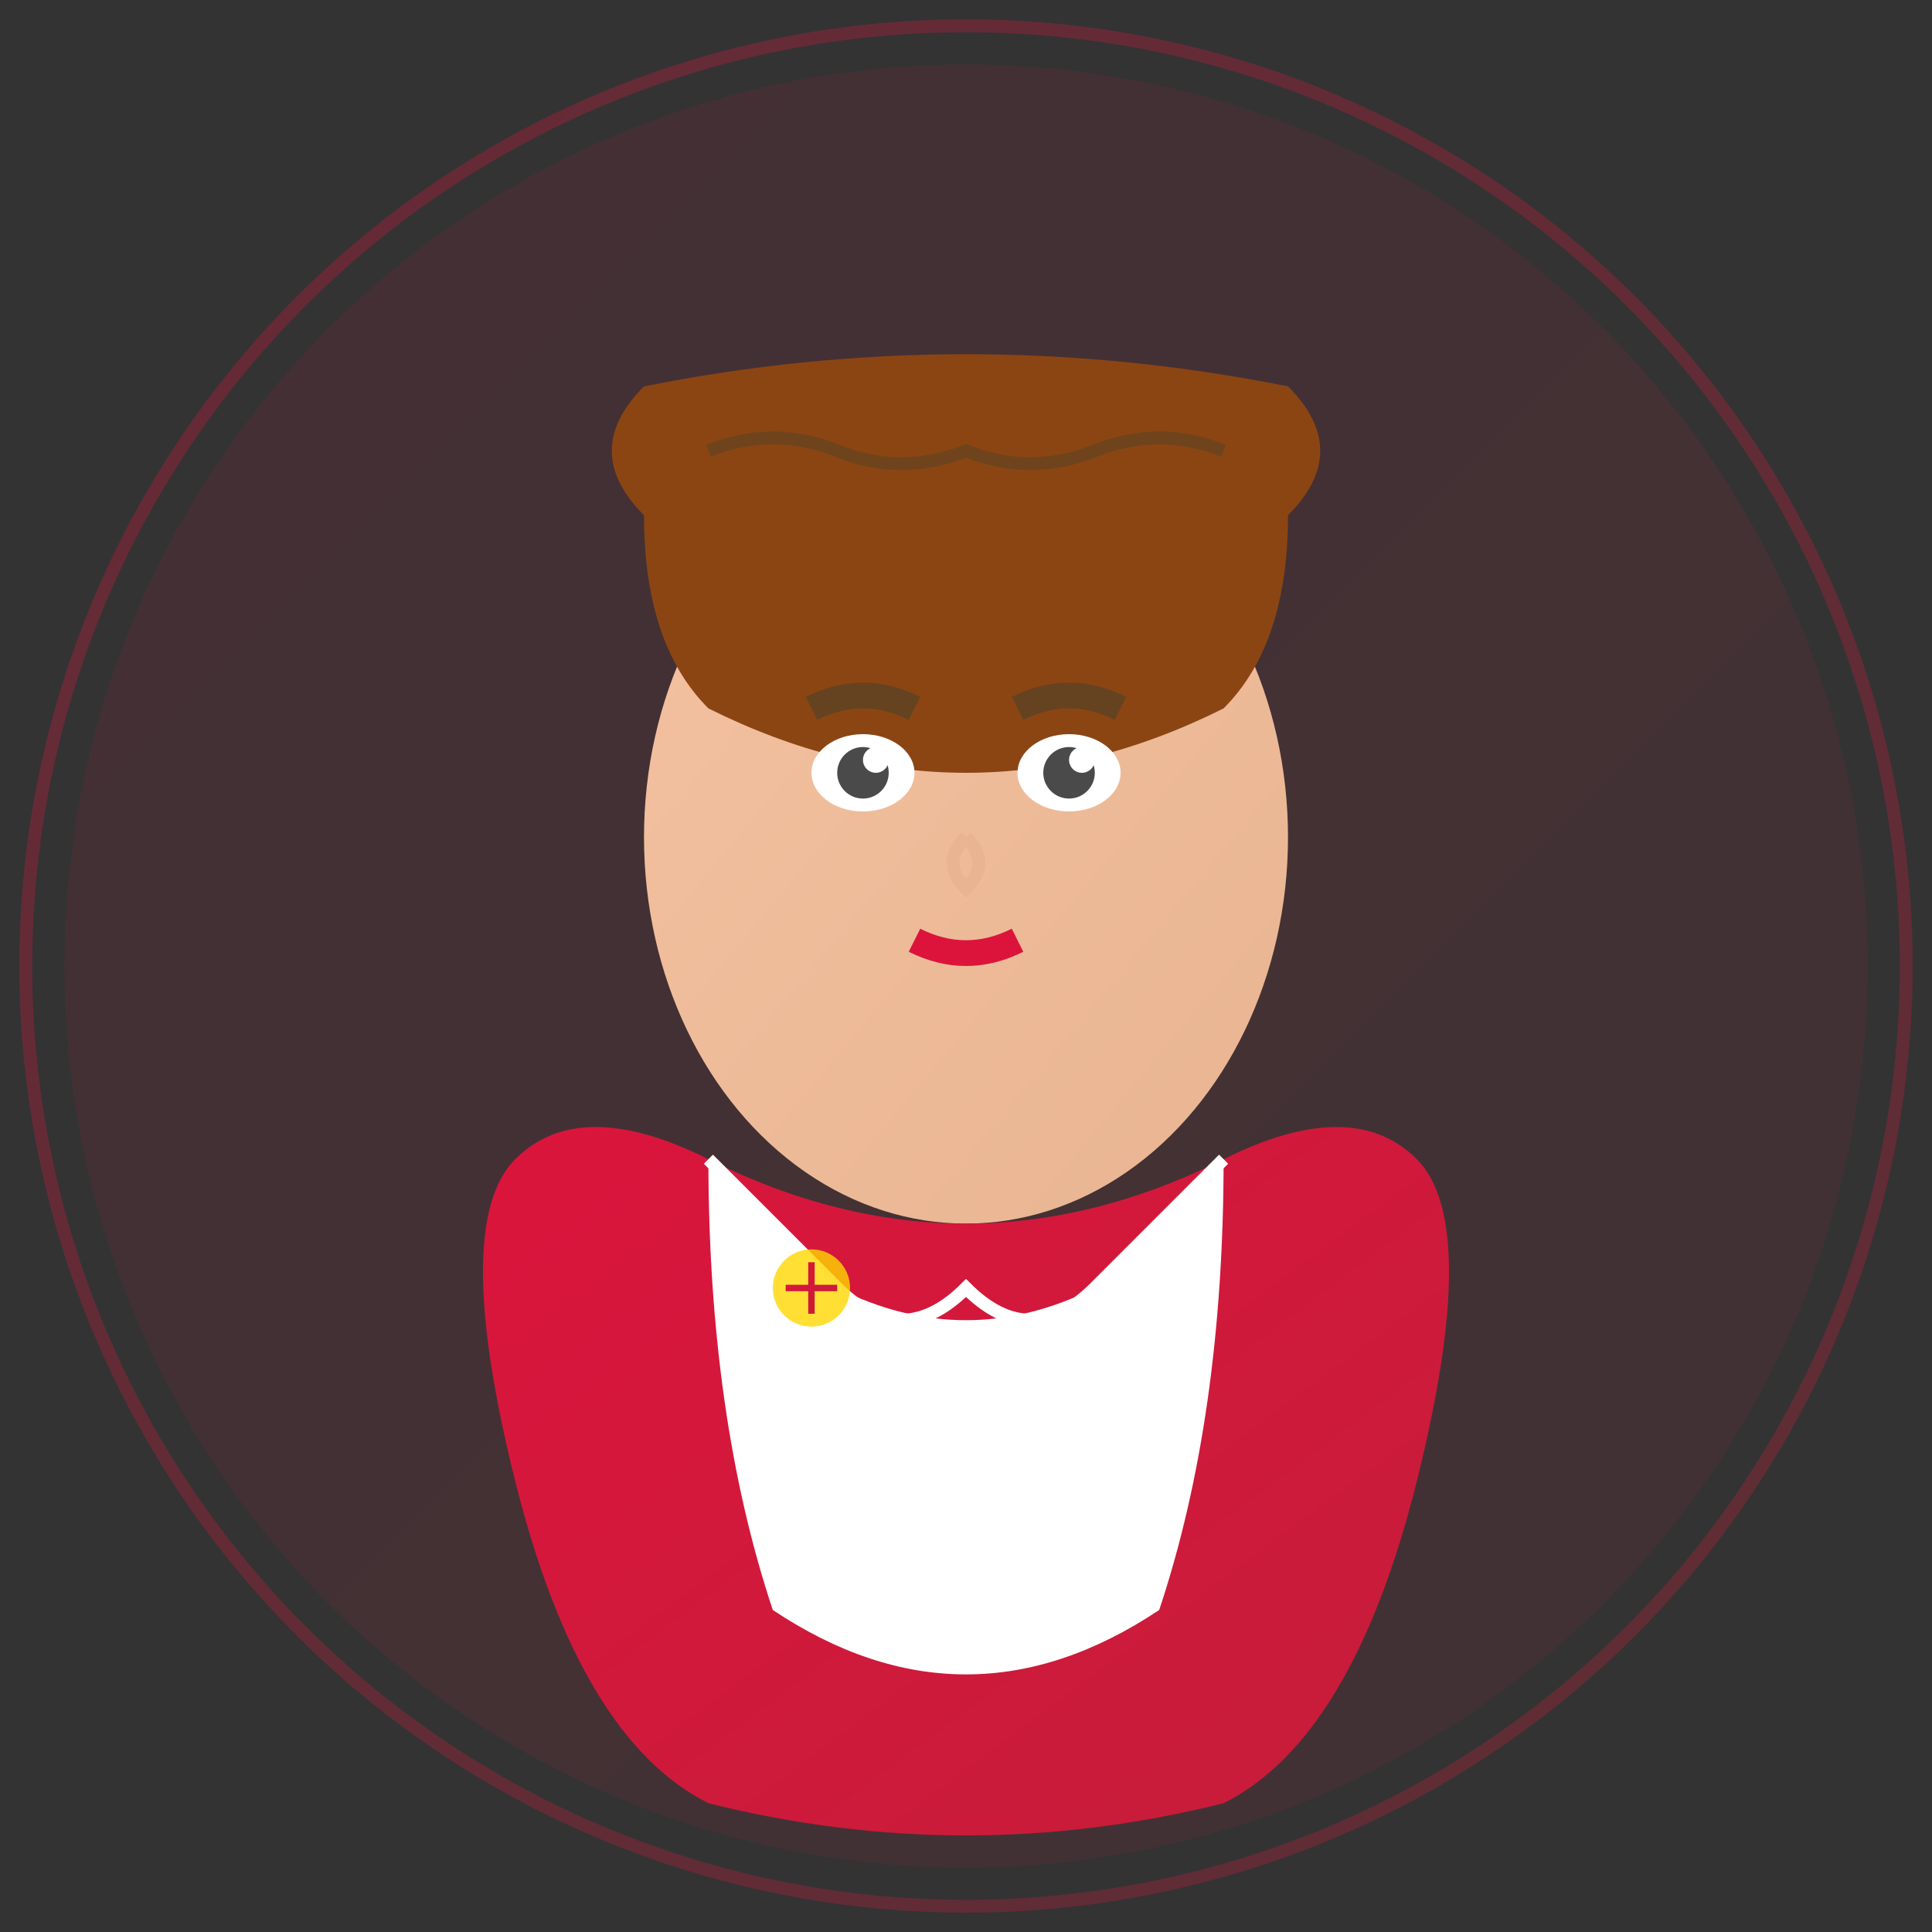
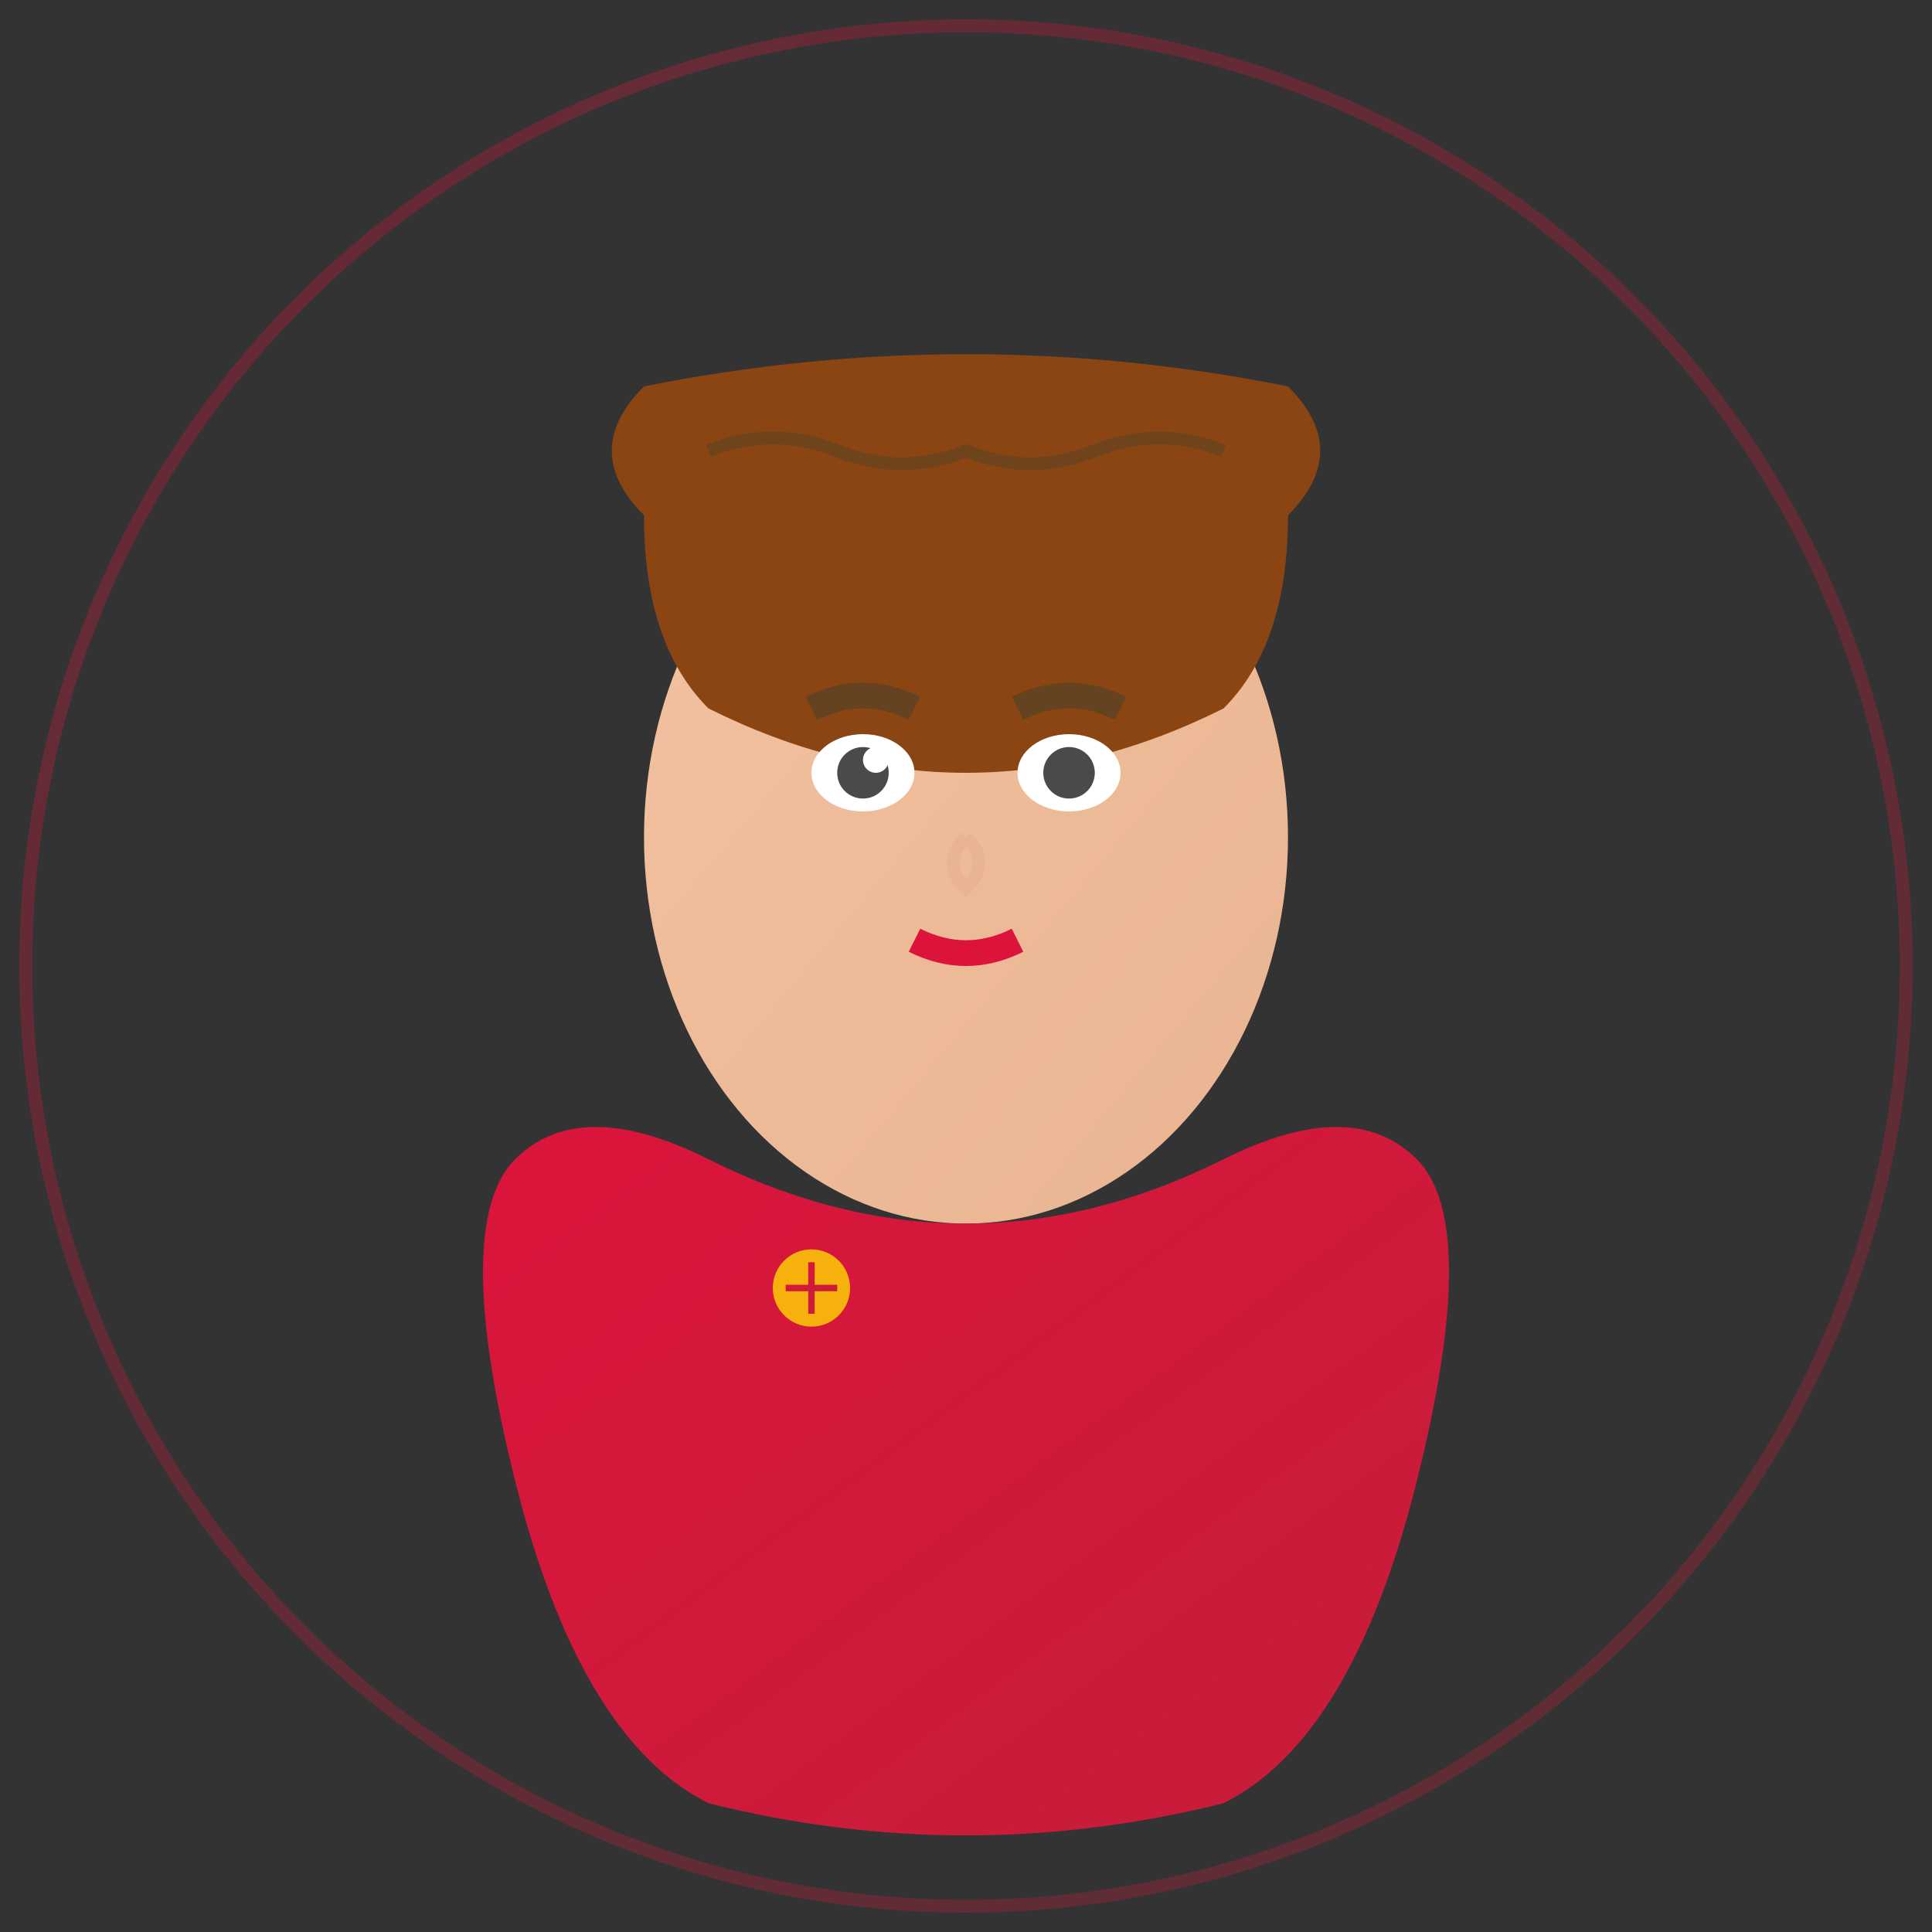
<svg xmlns="http://www.w3.org/2000/svg" viewBox="0 0 150 150" width="150" height="150">
  <rect x="0" y="0" width="150" height="150" fill="#333333" stroke="none" />
  <defs>
    <linearGradient id="teamGradient1" x1="0%" y1="0%" x2="100%" y2="100%">
      <stop offset="0%" style="stop-color:#dc143c;stop-opacity:1" />
      <stop offset="100%" style="stop-color:#c41e3a;stop-opacity:1" />
    </linearGradient>
    <linearGradient id="skinGradient1" x1="0%" y1="0%" x2="100%" y2="100%">
      <stop offset="0%" style="stop-color:#f4c2a1;stop-opacity:1" />
      <stop offset="100%" style="stop-color:#e8b491;stop-opacity:1" />
    </linearGradient>
  </defs>
-   <circle cx="75" cy="75" r="70" fill="url(#teamGradient1)" opacity="0.1" />
  <g transform="translate(75, 75)">
    <ellipse cx="0" cy="-10" rx="25" ry="30" fill="url(#skinGradient1)" />
    <path d="M-25,-35 Q-30,-40 -25,-45 Q0,-50 25,-45 Q30,-40 25,-35 Q25,-25 20,-20 Q10,-15 0,-15 Q-10,-15 -20,-20 Q-25,-25 -25,-35" fill="#8b4513" />
    <path d="M-20,-40 Q-15,-42 -10,-40 Q-5,-38 0,-40 Q5,-38 10,-40 Q15,-42 20,-40" stroke="#654321" stroke-width="1" fill="none" opacity="0.7" />
    <ellipse cx="-8" cy="-15" rx="4" ry="3" fill="#ffffff" />
    <ellipse cx="8" cy="-15" rx="4" ry="3" fill="#ffffff" />
    <circle cx="-8" cy="-15" r="2" fill="#4a4a4a" />
    <circle cx="8" cy="-15" r="2" fill="#4a4a4a" />
    <circle cx="-7" cy="-16" r="1" fill="#ffffff" />
-     <circle cx="9" cy="-16" r="1" fill="#ffffff" />
    <path d="M-12,-20 Q-8,-22 -4,-20" stroke="#654321" stroke-width="2" fill="none" />
    <path d="M4,-20 Q8,-22 12,-20" stroke="#654321" stroke-width="2" fill="none" />
    <path d="M0,-10 Q-2,-8 0,-6 Q2,-8 0,-10" stroke="#e8b491" stroke-width="1" fill="none" />
    <path d="M-4,-2 Q0,0 4,-2" stroke="#dc143c" stroke-width="2" fill="none" />
    <path d="M-35,15 Q-40,20 -35,40 Q-30,60 -20,65 Q0,70 20,65 Q30,60 35,40 Q40,20 35,15 Q30,10 20,15 Q10,20 0,20 Q-10,20 -20,15 Q-30,10 -35,15" fill="url(#teamGradient1)" />
-     <path d="M-20,15 Q-15,20 -10,25 Q0,30 10,25 Q15,20 20,15 Q20,35 15,50 Q0,60 -15,50 Q-20,35 -20,15" fill="#ffffff" />
-     <path d="M-20,15 Q-15,20 -10,25 Q-5,30 0,25 Q5,30 10,25 Q15,20 20,15" stroke="#ffffff" stroke-width="1" fill="none" />
    <circle cx="-12" cy="25" r="3" fill="#ffd700" opacity="0.8" />
    <path d="M-12,23 L-12,27 M-14,25 L-10,25" stroke="url(#teamGradient1)" stroke-width="0.5" />
  </g>
  <circle cx="75" cy="75" r="73" fill="none" stroke="url(#teamGradient1)" stroke-width="1" opacity="0.3" />
</svg>